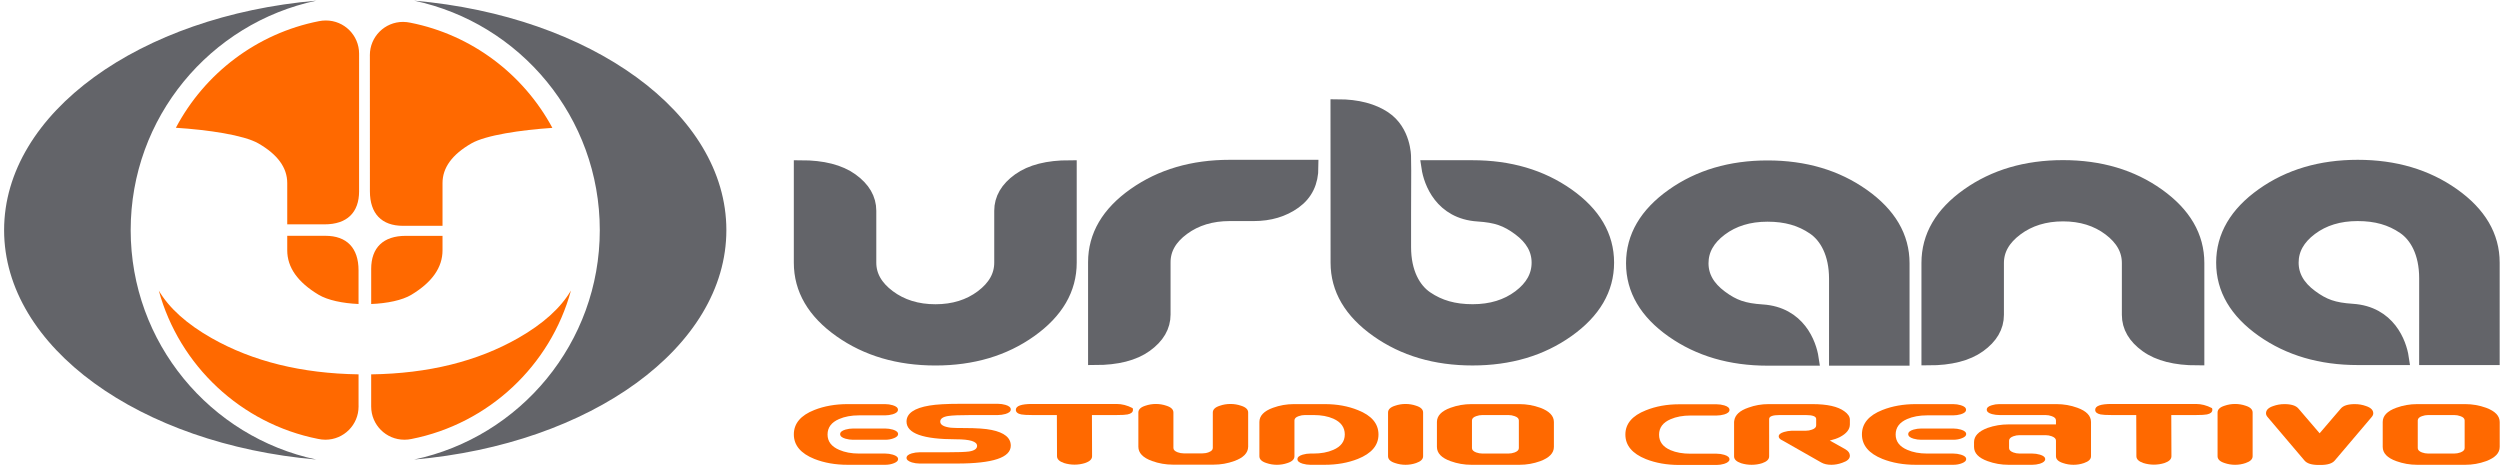
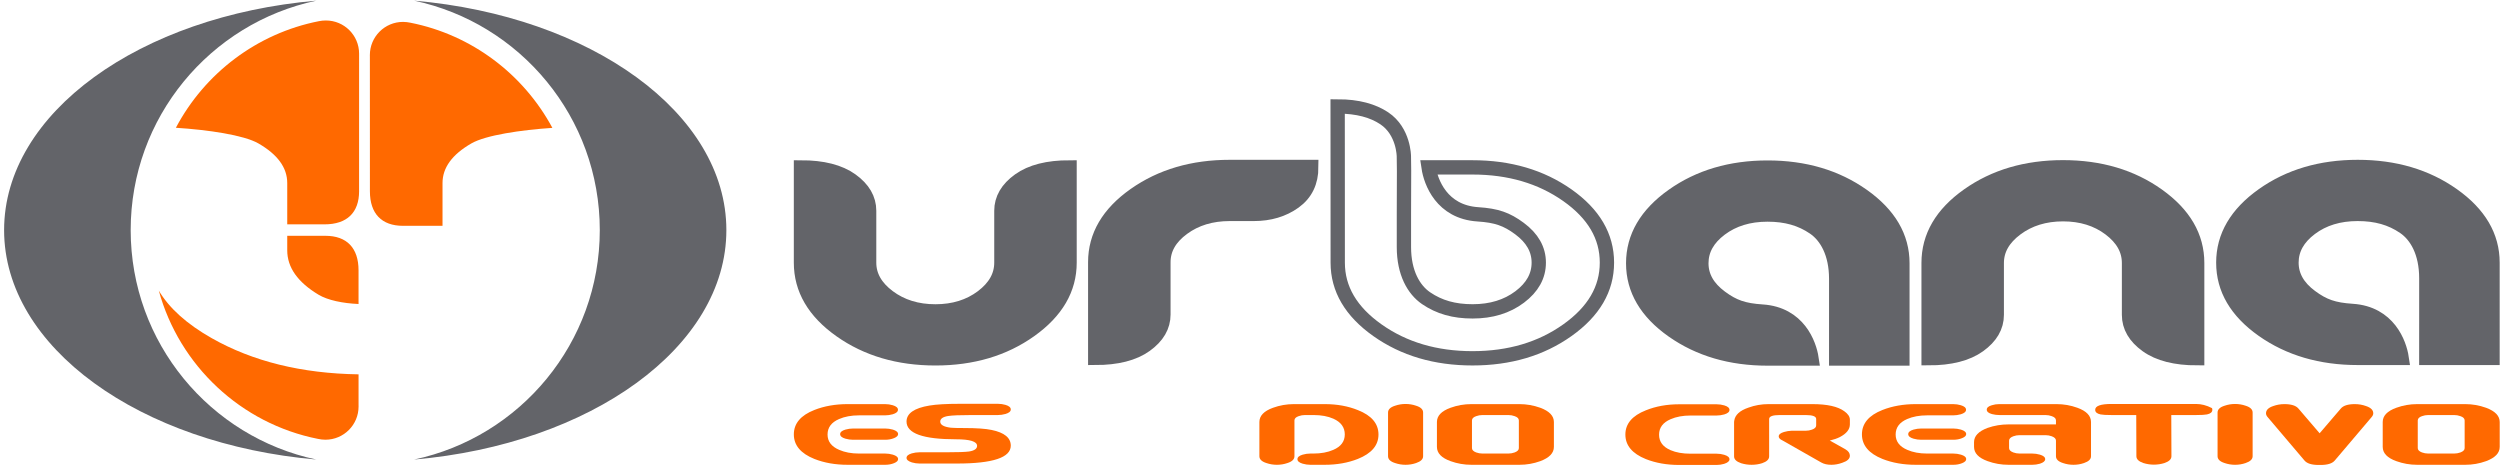
<svg xmlns="http://www.w3.org/2000/svg" width="595pt" height="111pt" viewBox="0 0 595 111" version="1.1">
  <g id="surface1">
    <path style=" stroke:none;fill-rule:nonzero;fill:rgb(100%,41.185%,0%);fill-opacity:1;" d="M 41.859 30.41 C 48.691 17.48 61.117 7.949 75.906 5.039 C 76.441 4.926 76.996 4.875 77.566 4.875 C 81.93 4.875 85.465 8.41 85.465 12.777 L 85.461 45.215 L 85.465 45.504 C 85.465 50.605 82.57 53.395 77.246 53.395 L 68.363 53.398 L 68.363 43.562 C 68.363 39.91 66.078 36.77 61.504 34.137 C 58.031 32.133 49.441 30.895 41.859 30.41 " />
    <path style=" stroke:none;fill-rule:nonzero;fill:rgb(100%,41.185%,0%);fill-opacity:1;" d="M 88.031 13.492 L 88.027 13.113 C 88.027 8.75 91.566 5.211 95.93 5.211 C 96.5 5.211 97.145 5.293 97.68 5.406 C 112.309 8.305 124.609 17.691 131.465 30.434 C 123.973 30.934 115.602 32.164 112.18 34.137 C 107.609 36.77 105.32 39.91 105.32 43.562 L 105.32 53.742 L 96.219 53.742 L 95.93 53.746 C 90.828 53.746 88.039 50.848 88.039 45.527 L 88.031 13.492 " />
    <path style=" stroke:none;fill-rule:evenodd;fill:rgb(100%,41.185%,0%);fill-opacity:1;" d="M 68.363 56.121 L 77.148 56.125 L 77.441 56.121 C 82.539 56.121 85.332 59.016 85.332 64.336 L 85.332 72.352 C 81.59 72.191 78.012 71.457 75.824 70.148 C 70.852 67.168 68.363 63.645 68.363 59.578 Z M 85.336 96.375 L 85.34 96.754 C 85.34 101.117 81.805 104.652 77.441 104.652 C 76.871 104.652 76.223 104.574 75.688 104.457 C 57.359 100.832 42.684 87.008 37.793 69.164 C 40.262 73.348 44.457 77.117 50.379 80.477 C 60.152 86.02 71.805 88.891 85.336 89.094 L 85.336 96.375 " />
-     <path style=" stroke:none;fill-rule:evenodd;fill:rgb(100%,41.185%,0%);fill-opacity:1;" d="M 88.344 72.355 L 88.344 64.312 L 88.34 64.023 C 88.34 58.922 91.238 56.133 96.559 56.133 L 105.32 56.129 L 105.32 59.578 C 105.32 63.645 102.855 67.168 97.922 70.148 C 95.734 71.469 92.121 72.207 88.344 72.355 Z M 135.887 69.148 C 131.008 87.035 116.273 100.871 97.902 104.484 C 97.367 104.602 96.809 104.652 96.242 104.652 C 91.879 104.652 88.34 101.113 88.34 96.75 L 88.34 89.098 C 101.926 88.906 113.602 86.023 123.367 80.441 C 129.254 77.078 133.43 73.312 135.887 69.148 " />
    <path style=" stroke:none;fill-rule:nonzero;fill:rgb(38.818%,39.209%,41.185%);fill-opacity:1;" d="M 98.562 0.156 C 140.527 3.797 172.875 26.859 172.875 54.766 C 172.875 82.668 140.527 105.73 98.562 109.371 C 123.809 104.02 142.75 81.605 142.75 54.766 C 142.75 27.926 123.809 5.512 98.562 0.156 Z M 0.977 54.766 C 0.977 26.859 33.324 3.797 75.289 0.156 C 50.043 5.512 31.102 27.926 31.102 54.766 C 31.102 81.605 50.043 104.02 75.289 109.371 C 33.324 105.73 0.977 82.668 0.977 54.766 " />
    <path style=" stroke:none;fill-rule:nonzero;fill:rgb(38.818%,39.209%,41.185%);fill-opacity:1;" d="M 222.633 85.285 C 213.852 85.285 206.32 83.066 200.047 78.629 C 193.77 74.191 190.633 68.82 190.633 62.512 L 190.633 39.844 C 195.793 39.844 199.785 40.859 202.613 42.891 C 205.441 44.922 206.855 47.348 206.855 50.16 L 206.855 62.512 C 206.855 65.648 208.395 68.363 211.469 70.664 C 214.547 72.961 218.266 74.113 222.633 74.113 C 226.996 74.113 230.703 72.961 233.758 70.664 C 236.809 68.363 238.332 65.648 238.332 62.512 L 238.332 50.16 C 238.332 47.348 239.746 44.922 242.574 42.891 C 245.402 40.859 249.395 39.844 254.555 39.844 L 254.555 62.512 C 254.555 68.785 251.43 74.148 245.18 78.602 C 238.93 83.059 231.414 85.285 222.633 85.285 " />
    <path style="fill:none;stroke-width:34.071;stroke-linecap:butt;stroke-linejoin:miter;stroke:rgb(38.818%,39.209%,41.185%);stroke-opacity:1;stroke-miterlimit:3.864;" d="M 2226.328 257.148 C 2138.516 257.148 2063.203 279.336 2000.469 323.711 C 1937.695 368.086 1906.328 421.797 1906.328 484.883 L 1906.328 711.562 C 1957.93 711.562 1997.852 701.406 2026.133 681.094 C 2054.414 660.781 2068.555 636.523 2068.555 608.398 L 2068.555 484.883 C 2068.555 453.516 2083.945 426.367 2114.688 403.359 C 2145.469 380.391 2182.656 368.867 2226.328 368.867 C 2269.961 368.867 2307.031 380.391 2337.578 403.359 C 2368.086 426.367 2383.32 453.516 2383.32 484.883 L 2383.32 608.398 C 2383.32 636.523 2397.461 660.781 2425.742 681.094 C 2454.023 701.406 2493.945 711.562 2545.547 711.562 L 2545.547 484.883 C 2545.547 422.148 2514.297 368.516 2451.797 323.984 C 2389.297 279.414 2314.141 257.148 2226.328 257.148 Z M 2226.328 257.148 " transform="matrix(0.1,0,0,-0.1,0,111)" />
    <path style=" stroke:none;fill-rule:nonzero;fill:rgb(38.818%,39.209%,41.185%);fill-opacity:1;" d="M 308.07 48.023 C 305.391 49.949 302.164 50.91 298.395 50.91 L 292.664 50.91 C 288.301 50.91 284.578 52.043 281.504 54.305 C 278.426 56.57 276.891 59.27 276.891 62.406 L 276.891 74.859 C 276.891 77.676 275.477 80.098 272.648 82.133 C 269.82 84.164 265.824 85.18 260.664 85.18 L 260.664 62.406 C 260.664 56.133 263.805 50.785 270.078 46.367 C 276.355 41.949 283.883 39.738 292.664 39.738 L 312.086 39.738 C 312.086 43.336 310.746 46.098 308.07 48.023 " />
    <path style="fill:none;stroke-width:34.071;stroke-linecap:butt;stroke-linejoin:miter;stroke:rgb(38.818%,39.209%,41.185%);stroke-opacity:1;stroke-miterlimit:3.864;" d="M 3080.703 629.766 C 3053.906 610.508 3021.641 600.898 2983.945 600.898 L 2926.641 600.898 C 2883.008 600.898 2845.781 589.57 2815.039 566.953 C 2784.258 544.297 2768.906 517.305 2768.906 485.938 L 2768.906 361.406 C 2768.906 333.242 2754.766 309.023 2726.484 288.672 C 2698.203 268.359 2658.242 258.203 2606.641 258.203 L 2606.641 485.938 C 2606.641 548.672 2638.047 602.148 2700.781 646.328 C 2763.555 690.508 2838.828 712.617 2926.641 712.617 L 3120.859 712.617 C 3120.859 676.641 3107.461 649.023 3080.703 629.766 Z M 3080.703 629.766 " transform="matrix(0.1,0,0,-0.1,0,111)" />
    <path style=" stroke:none;fill-rule:nonzero;fill:rgb(38.818%,39.209%,41.185%);fill-opacity:1;" d="M 510.949 82.207 C 508.121 80.176 506.707 77.75 506.707 74.934 L 506.707 62.586 C 506.707 59.449 505.18 56.73 502.129 54.434 C 499.078 52.137 495.371 50.984 491.004 50.984 C 486.641 50.984 482.918 52.137 479.844 54.434 C 476.766 56.73 475.23 59.449 475.23 62.586 L 475.23 74.934 C 475.23 77.75 473.812 80.176 470.988 82.207 C 468.16 84.238 464.164 85.254 459.008 85.254 L 459.008 62.586 C 459.008 56.277 462.145 50.906 468.422 46.469 C 474.695 42.031 482.223 39.812 491.004 39.812 C 499.785 39.812 507.301 42.039 513.551 46.496 C 519.805 50.949 522.93 56.312 522.93 62.586 L 522.93 85.254 C 517.77 85.254 513.773 84.238 510.949 82.207 " />
    <path style="fill:none;stroke-width:34.071;stroke-linecap:butt;stroke-linejoin:miter;stroke:rgb(38.818%,39.209%,41.185%);stroke-opacity:1;stroke-miterlimit:3.864;" d="M 5109.492 287.93 C 5081.211 308.242 5067.07 332.5 5067.07 360.664 L 5067.07 484.141 C 5067.07 515.508 5051.797 542.695 5021.289 565.664 C 4990.781 588.633 4953.711 600.156 4910.039 600.156 C 4866.406 600.156 4829.18 588.633 4798.438 565.664 C 4767.656 542.695 4752.305 515.508 4752.305 484.141 L 4752.305 360.664 C 4752.305 332.5 4738.125 308.242 4709.883 287.93 C 4681.602 267.617 4641.641 257.461 4590.078 257.461 L 4590.078 484.141 C 4590.078 547.227 4621.445 600.938 4684.219 645.312 C 4746.953 689.688 4822.227 711.875 4910.039 711.875 C 4997.852 711.875 5073.008 689.609 5135.508 645.039 C 5198.047 600.508 5229.297 546.875 5229.297 484.141 L 5229.297 257.461 C 5177.695 257.461 5137.734 267.617 5109.492 287.93 Z M 5109.492 287.93 " transform="matrix(0.1,0,0,-0.1,0,111)" />
    <path style=" stroke:none;fill-rule:nonzero;fill:rgb(38.818%,39.209%,41.185%);fill-opacity:1;" d="M 420.699 85.328 C 411.918 85.328 404.391 83.117 398.113 78.699 C 391.84 74.281 388.699 68.934 388.699 62.66 C 388.699 56.391 391.84 51.023 398.113 46.57 C 404.391 42.113 411.918 39.887 420.699 39.887 C 429.48 39.887 437.02 42.113 443.32 46.57 C 449.621 51.023 452.77 56.391 452.77 62.66 L 452.77 85.328 L 437.012 85.328 L 437.016 74.156 L 437.016 66.363 C 437.016 60.219 434.68 56.207 431.746 54.199 C 428.617 52.059 425.086 51.059 420.66 51.059 C 416.234 51.059 412.508 52.203 409.473 54.48 C 406.438 56.762 404.922 59.488 404.922 62.66 C 404.922 65.797 406.453 68.496 409.512 70.762 C 412.566 73.023 414.965 73.863 419.426 74.156 C 428.047 74.719 430.625 81.848 431.148 85.328 L 420.699 85.328 " />
    <path style="fill:none;stroke-width:34.071;stroke-linecap:butt;stroke-linejoin:miter;stroke:rgb(38.818%,39.209%,41.185%);stroke-opacity:1;stroke-miterlimit:3.864;" d="M 4206.992 256.719 C 4119.18 256.719 4043.906 278.828 3981.133 323.008 C 3918.398 367.188 3886.992 420.664 3886.992 483.398 C 3886.992 546.094 3918.398 599.766 3981.133 644.297 C 4043.906 688.867 4119.18 711.133 4206.992 711.133 C 4294.805 711.133 4370.195 688.867 4433.203 644.297 C 4496.211 599.766 4527.695 546.094 4527.695 483.398 L 4527.695 256.719 L 4370.117 256.719 L 4370.156 368.438 L 4370.156 446.367 C 4370.156 507.812 4346.797 547.93 4317.461 568.008 C 4286.172 589.414 4250.859 599.414 4206.602 599.414 C 4162.344 599.414 4125.078 587.969 4094.727 565.195 C 4064.375 542.383 4049.219 515.117 4049.219 483.398 C 4049.219 452.031 4064.531 425.039 4095.117 402.383 C 4125.664 379.766 4149.648 371.367 4194.258 368.438 C 4280.469 362.812 4306.25 291.523 4311.484 256.719 Z M 4206.992 256.719 " transform="matrix(0.1,0,0,-0.1,0,111)" />
    <path style=" stroke:none;fill-rule:nonzero;fill:rgb(38.818%,39.209%,41.185%);fill-opacity:1;" d="M 561.145 85.18 C 552.367 85.18 544.836 82.969 538.562 78.551 C 532.285 74.129 529.148 68.785 529.148 62.512 C 529.148 56.238 532.285 50.875 538.562 46.418 C 544.836 41.965 552.367 39.738 561.145 39.738 C 569.93 39.738 577.469 41.965 583.77 46.418 C 590.07 50.875 593.219 56.238 593.219 62.512 L 593.219 85.18 L 577.461 85.18 L 577.465 74.004 L 577.465 66.215 C 577.465 60.066 575.129 56.055 572.195 54.051 C 569.062 51.906 565.535 50.91 561.109 50.91 C 556.684 50.91 552.953 52.051 549.922 54.332 C 546.887 56.613 545.371 59.34 545.371 62.512 C 545.371 65.648 546.898 68.348 549.957 70.609 C 553.016 72.875 555.414 73.715 559.875 74.004 C 568.492 74.57 571.074 81.699 571.598 85.18 L 561.145 85.18 " />
    <path style="fill:none;stroke-width:29.313;stroke-linecap:butt;stroke-linejoin:miter;stroke:rgb(38.818%,39.209%,41.185%);stroke-opacity:1;stroke-miterlimit:3.864;" d="M 5611.445 258.203 C 5523.672 258.203 5448.359 280.312 5385.625 324.492 C 5322.852 368.711 5291.484 422.148 5291.484 484.883 C 5291.484 547.617 5322.852 601.25 5385.625 645.82 C 5448.359 690.352 5523.672 712.617 5611.445 712.617 C 5699.297 712.617 5774.688 690.352 5837.695 645.82 C 5900.703 601.25 5932.188 547.617 5932.188 484.883 L 5932.188 258.203 L 5774.609 258.203 L 5774.648 369.961 L 5774.648 447.852 C 5774.648 509.336 5751.289 549.453 5721.953 569.492 C 5690.625 590.938 5655.352 600.898 5611.094 600.898 C 5566.836 600.898 5529.531 589.492 5499.219 566.68 C 5468.867 543.867 5453.711 516.602 5453.711 484.883 C 5453.711 453.516 5468.984 426.523 5499.57 403.906 C 5530.156 381.25 5554.141 372.852 5598.75 369.961 C 5684.922 364.297 5710.742 293.008 5715.977 258.203 Z M 5611.445 258.203 " transform="matrix(0.1,0,0,-0.1,0,111)" />
    <path style="fill:none;stroke-width:34.071;stroke-linecap:butt;stroke-linejoin:miter;stroke:rgb(38.818%,39.209%,41.185%);stroke-opacity:1;stroke-miterlimit:3.864;" d="M 5611.445 258.203 C 5523.672 258.203 5448.359 280.312 5385.625 324.492 C 5322.852 368.711 5291.484 422.148 5291.484 484.883 C 5291.484 547.617 5322.852 601.25 5385.625 645.82 C 5448.359 690.352 5523.672 712.617 5611.445 712.617 C 5699.297 712.617 5774.688 690.352 5837.695 645.82 C 5900.703 601.25 5932.188 547.617 5932.188 484.883 L 5932.188 258.203 L 5774.609 258.203 L 5774.648 369.961 L 5774.648 447.852 C 5774.648 509.336 5751.289 549.453 5721.953 569.492 C 5690.625 590.938 5655.352 600.898 5611.094 600.898 C 5566.836 600.898 5529.531 589.492 5499.219 566.68 C 5468.867 543.867 5453.711 516.602 5453.711 484.883 C 5453.711 453.516 5468.984 426.523 5499.57 403.906 C 5530.156 381.25 5554.141 372.852 5598.75 369.961 C 5684.922 364.297 5710.742 293.008 5715.977 258.203 Z M 5611.445 258.203 " transform="matrix(0.1,0,0,-0.1,0,111)" />
-     <path style=" stroke:none;fill-rule:nonzero;fill:rgb(38.818%,39.209%,41.185%);fill-opacity:1;" d="M 334.164 40.688 L 334.133 51.008 L 334.133 58.801 C 334.133 64.949 336.473 68.957 339.402 70.965 C 342.535 73.105 346.062 74.105 350.488 74.105 C 354.914 74.105 358.645 72.965 361.68 70.684 C 364.711 68.402 366.227 65.676 366.227 62.504 C 366.227 59.367 364.699 56.668 361.641 54.402 C 358.582 52.141 356.188 51.301 351.723 51.008 C 343.105 50.445 340.523 43.316 340.004 39.836 L 350.453 39.836 C 359.234 39.836 366.762 42.047 373.035 46.465 C 379.312 50.887 382.449 56.23 382.449 62.504 C 382.449 68.777 379.312 74.141 373.035 78.594 C 366.762 83.051 359.234 85.277 350.453 85.277 C 341.672 85.277 334.129 83.051 327.828 78.594 C 321.531 74.141 318.379 68.777 318.379 62.504 L 318.371 40.688 L 318.359 25.328 C 323.137 25.328 326.77 26.363 329.449 28.152 C 334.113 31.258 334.121 37.215 334.121 37.215 L 334.164 40.688 " />
    <path style="fill:none;stroke-width:34.071;stroke-linecap:butt;stroke-linejoin:miter;stroke:rgb(38.818%,39.209%,41.185%);stroke-opacity:1;stroke-miterlimit:3.864;" d="M 3341.641 703.125 L 3341.328 599.922 L 3341.328 521.992 C 3341.328 460.508 3364.727 420.43 3394.023 400.352 C 3425.352 378.945 3460.625 368.945 3504.883 368.945 C 3549.141 368.945 3586.445 380.352 3616.797 403.164 C 3647.109 425.977 3662.266 453.242 3662.266 484.961 C 3662.266 516.328 3646.992 543.32 3616.406 565.977 C 3585.82 588.594 3561.875 596.992 3517.227 599.922 C 3431.055 605.547 3405.234 676.836 3400.039 711.641 L 3504.531 711.641 C 3592.344 711.641 3667.617 689.531 3730.352 645.352 C 3793.125 601.133 3824.492 547.695 3824.492 484.961 C 3824.492 422.227 3793.125 368.594 3730.352 324.062 C 3667.617 279.492 3592.344 257.227 3504.531 257.227 C 3416.719 257.227 3341.289 279.492 3278.281 324.062 C 3215.312 368.594 3183.789 422.227 3183.789 484.961 L 3183.711 703.125 L 3183.594 856.719 C 3231.367 856.719 3267.695 846.367 3294.492 828.477 C 3341.133 797.422 3341.211 737.852 3341.211 737.852 Z M 3341.641 703.125 " transform="matrix(0.1,0,0,-0.1,0,111)" />
    <path style=" stroke:none;fill-rule:evenodd;fill:rgb(100%,41.185%,0%);fill-opacity:1;" d="M 212.785 104.273 C 212.145 104.535 211.441 104.664 210.684 104.664 L 203.02 104.664 C 202.422 104.664 201.816 104.578 201.199 104.402 C 200.367 104.156 199.953 103.797 199.953 103.324 C 199.953 102.855 200.367 102.496 201.199 102.246 C 201.816 102.074 202.422 101.988 203.02 101.988 L 210.684 101.988 C 211.277 101.988 211.883 102.074 212.5 102.246 C 213.332 102.496 213.746 102.855 213.746 103.324 C 213.746 103.699 213.426 104.012 212.785 104.273 Z M 212.785 110.23 C 212.145 110.492 211.441 110.621 210.684 110.621 L 201.734 110.621 C 198.812 110.621 196.172 110.156 193.82 109.227 C 190.562 107.918 188.934 105.973 188.934 103.383 C 188.934 100.793 190.562 98.855 193.82 97.574 C 196.172 96.645 198.812 96.18 201.734 96.18 L 210.648 96.18 C 211.266 96.18 211.871 96.266 212.465 96.441 C 213.297 96.688 213.715 97.047 213.715 97.52 C 213.715 97.988 213.297 98.348 212.465 98.598 C 211.848 98.77 211.242 98.855 210.648 98.855 L 204.441 98.855 C 202.613 98.855 201.031 99.148 199.703 99.73 C 197.871 100.52 196.957 101.746 196.957 103.418 C 196.957 105.066 197.883 106.285 199.738 107.07 C 201.066 107.652 202.637 107.945 204.441 107.945 L 210.684 107.945 C 211.277 107.945 211.883 108.031 212.5 108.207 C 213.332 108.453 213.746 108.812 213.746 109.281 C 213.746 109.656 213.426 109.973 212.785 110.23 " />
    <path style=" stroke:none;fill-rule:nonzero;fill:rgb(100%,41.185%,0%);fill-opacity:1;" d="M 215.754 100.328 C 215.754 98.395 217.574 97.121 221.219 96.52 C 222.836 96.242 225.289 96.105 228.57 96.105 L 237.496 96.105 C 238.117 96.105 238.723 96.191 239.32 96.363 C 240.152 96.613 240.566 96.973 240.566 97.445 C 240.566 97.914 240.152 98.273 239.316 98.523 C 238.699 98.695 238.09 98.781 237.496 98.781 L 231.277 98.781 C 228.469 98.781 226.586 98.859 225.633 99.012 C 224.395 99.215 223.777 99.66 223.777 100.348 C 223.777 101.109 224.621 101.594 226.309 101.797 C 226.828 101.848 227.898 101.875 229.516 101.875 C 232.391 101.875 234.555 102.023 236.004 102.328 C 239.047 102.953 240.566 104.199 240.566 106.059 C 240.566 108.898 236.301 110.32 227.77 110.32 L 218.82 110.32 C 218.25 110.32 217.656 110.234 217.039 110.059 C 216.184 109.789 215.754 109.426 215.754 108.98 C 215.754 108.512 216.172 108.152 217.004 107.902 C 217.621 107.73 218.227 107.645 218.82 107.645 L 225.059 107.645 C 227.91 107.645 229.777 107.578 230.656 107.453 C 231.918 107.25 232.547 106.805 232.547 106.117 C 232.547 105.074 230.871 104.551 227.52 104.551 C 219.676 104.551 215.754 103.145 215.754 100.328 " />
-     <path style=" stroke:none;fill-rule:nonzero;fill:rgb(100%,41.185%,0%);fill-opacity:1;" d="M 251.57 108.586 C 251.57 109.289 252.129 109.828 253.246 110.207 C 254.055 110.457 254.887 110.586 255.742 110.586 C 256.598 110.586 257.43 110.457 258.238 110.207 C 259.355 109.828 259.914 109.289 259.914 108.586 L 259.879 98.781 L 265.762 98.781 C 267.02 98.781 267.887 98.73 268.363 98.633 C 269.219 98.457 269.645 98.09 269.645 97.539 C 269.645 97.312 269.609 97.172 269.539 97.121 C 268.281 96.469 267.02 96.145 265.762 96.145 L 245.652 96.145 C 243.062 96.145 241.77 96.609 241.77 97.539 C 241.77 98.09 242.195 98.457 243.051 98.633 C 243.527 98.73 244.395 98.781 245.652 98.781 L 251.535 98.781 L 251.57 108.586 " />
-     <path style=" stroke:none;fill-rule:nonzero;fill:rgb(100%,41.185%,0%);fill-opacity:1;" d="M 297.062 101.648 L 297.062 106.324 C 297.039 107.805 295.941 108.938 293.773 109.719 C 292.199 110.297 290.555 110.586 288.84 110.586 L 279.152 110.586 C 277.438 110.586 275.781 110.297 274.184 109.719 C 272.016 108.938 270.93 107.805 270.93 106.324 L 270.93 98.18 C 270.93 97.449 271.488 96.91 272.605 96.559 C 273.414 96.281 274.246 96.145 275.102 96.145 C 275.957 96.145 276.789 96.281 277.598 96.559 C 278.715 96.91 279.273 97.453 279.273 98.184 L 279.273 106.621 C 279.273 107.051 279.605 107.391 280.27 107.641 C 280.746 107.82 281.246 107.906 281.77 107.906 L 286.152 107.906 C 286.676 107.906 287.176 107.82 287.648 107.641 C 288.316 107.391 288.648 107.051 288.648 106.621 L 288.648 98.184 C 288.648 97.453 289.211 96.91 290.34 96.559 C 291.129 96.281 291.969 96.145 292.855 96.145 C 293.719 96.145 294.559 96.281 295.371 96.559 C 296.5 96.91 297.062 97.449 297.062 98.18 L 297.062 101.648 " />
    <path style=" stroke:none;fill-rule:nonzero;fill:rgb(100%,41.185%,0%);fill-opacity:1;" d="M 315.281 110.621 L 311.855 110.621 C 311.262 110.621 310.656 110.535 310.039 110.359 C 309.207 110.113 308.789 109.754 308.789 109.281 C 308.789 108.812 309.207 108.453 310.039 108.207 C 310.656 108.031 311.262 107.945 311.855 107.945 L 312.57 107.945 C 314.398 107.945 315.98 107.656 317.312 107.074 C 319.141 106.293 320.059 105.066 320.059 103.402 C 320.059 101.711 319.152 100.461 317.348 99.652 C 316.039 99.074 314.473 98.781 312.641 98.781 L 310.574 98.781 C 310.051 98.781 309.551 98.871 309.078 99.047 C 308.41 99.273 308.078 99.613 308.078 100.062 L 308.078 108.586 C 308.078 109.312 307.52 109.855 306.402 110.207 C 305.594 110.484 304.762 110.621 303.906 110.621 C 303.051 110.621 302.219 110.484 301.41 110.207 C 300.297 109.855 299.734 109.312 299.734 108.586 L 299.734 100.441 C 299.734 98.957 300.816 97.828 302.98 97.047 C 304.574 96.469 306.227 96.18 307.938 96.18 L 315.316 96.18 C 318.215 96.18 320.844 96.656 323.195 97.613 C 326.449 98.895 328.078 100.832 328.078 103.418 C 328.078 105.984 326.438 107.918 323.16 109.227 C 320.805 110.156 318.18 110.621 315.281 110.621 " />
    <path style=" stroke:none;fill-rule:nonzero;fill:rgb(100%,41.185%,0%);fill-opacity:1;" d="M 334.527 110.621 C 333.672 110.621 332.84 110.484 332.031 110.207 C 330.914 109.855 330.355 109.312 330.355 108.586 L 330.355 98.18 C 330.355 97.449 330.914 96.91 332.031 96.559 C 332.84 96.281 333.672 96.145 334.527 96.145 C 335.383 96.145 336.215 96.281 337.023 96.559 C 338.141 96.91 338.699 97.449 338.699 98.18 L 338.699 108.586 C 338.699 109.289 338.141 109.828 337.023 110.207 C 336.215 110.484 335.383 110.621 334.527 110.621 " />
    <path style=" stroke:none;fill-rule:evenodd;fill:rgb(100%,41.185%,0%);fill-opacity:1;" d="M 361.633 110.621 L 350.188 110.621 C 348.477 110.621 346.824 110.332 345.23 109.754 C 343.07 108.977 341.988 107.844 341.988 106.359 L 341.988 100.441 C 341.988 98.957 343.07 97.828 345.23 97.047 C 346.824 96.469 348.477 96.18 350.188 96.18 L 361.633 96.18 C 363.316 96.18 364.969 96.469 366.586 97.047 C 368.75 97.852 369.828 98.984 369.828 100.441 L 369.828 106.359 C 369.828 107.82 368.75 108.949 366.586 109.754 C 364.992 110.332 363.344 110.621 361.633 110.621 Z M 361.488 100.07 C 361.488 99.613 361.156 99.273 360.488 99.047 C 360.016 98.871 359.516 98.781 358.992 98.781 L 352.824 98.781 C 352.301 98.781 351.805 98.871 351.328 99.047 C 350.664 99.273 350.328 99.613 350.328 100.07 L 350.328 106.656 C 350.328 107.086 350.664 107.426 351.328 107.68 C 351.805 107.855 352.301 107.945 352.824 107.945 L 358.992 107.945 C 359.516 107.945 360.016 107.855 360.488 107.68 C 361.156 107.426 361.488 107.086 361.488 106.656 L 361.488 100.07 " />
    <path style=" stroke:none;fill-rule:nonzero;fill:rgb(100%,41.185%,0%);fill-opacity:1;" d="M 408.551 110.66 L 399.637 110.66 C 396.715 110.66 394.074 110.195 391.723 109.266 C 388.465 107.957 386.84 106.008 386.84 103.418 C 386.84 100.855 388.465 98.934 391.723 97.652 C 394.098 96.695 396.727 96.219 399.602 96.219 L 408.551 96.219 C 409.168 96.219 409.773 96.305 410.367 96.477 C 411.199 96.727 411.617 97.086 411.617 97.555 C 411.617 98.027 411.199 98.387 410.367 98.637 C 409.75 98.809 409.145 98.895 408.551 98.895 L 402.348 98.895 C 400.516 98.895 398.938 99.188 397.605 99.77 C 395.773 100.555 394.859 101.785 394.859 103.457 C 394.859 105.133 395.773 106.359 397.605 107.145 C 398.91 107.703 400.492 107.98 402.348 107.98 L 408.586 107.98 C 409.203 107.98 409.797 108.07 410.367 108.242 C 411.199 108.492 411.617 108.852 411.617 109.32 C 411.617 109.766 411.188 110.125 410.332 110.398 C 409.738 110.574 409.145 110.66 408.551 110.66 " />
    <path style=" stroke:none;fill-rule:nonzero;fill:rgb(100%,41.185%,0%);fill-opacity:1;" d="M 423.336 103.867 C 423.336 103.418 423.75 103.066 424.578 102.816 C 425.172 102.641 425.773 102.539 426.391 102.516 L 429.762 102.516 C 430.285 102.516 430.781 102.426 431.254 102.25 C 431.918 102.023 432.25 101.688 432.25 101.234 L 432.25 99.723 C 432.25 99.098 431.414 98.781 429.746 98.781 L 423.559 98.781 C 421.891 98.781 421.055 99.098 421.055 99.723 L 421.055 108.625 C 421.055 109.328 420.496 109.867 419.379 110.246 C 418.594 110.496 417.762 110.621 416.883 110.621 C 416.027 110.621 415.195 110.496 414.387 110.246 C 413.27 109.867 412.711 109.328 412.711 108.625 L 412.711 100.441 C 412.711 100.414 412.723 100.316 412.746 100.141 C 412.938 98.758 414.066 97.715 416.137 97.012 C 417.656 96.457 419.246 96.18 420.91 96.18 L 431.355 96.18 C 434.875 96.18 437.406 96.746 438.949 97.879 C 439.828 98.504 440.27 99.172 440.27 99.875 L 440.27 101.008 C 440.27 102.188 439.473 103.191 437.883 104.023 C 437.238 104.348 436.445 104.625 435.492 104.852 L 439.199 106.926 C 439.914 107.348 440.27 107.859 440.27 108.457 C 440.27 109.18 439.672 109.738 438.473 110.137 C 437.578 110.461 436.711 110.621 435.867 110.621 C 434.902 110.621 434.105 110.441 433.469 110.078 L 424.266 104.844 C 423.645 104.57 423.336 104.242 423.336 103.867 " />
    <path style=" stroke:none;fill-rule:evenodd;fill:rgb(100%,41.185%,0%);fill-opacity:1;" d="M 466.992 104.273 C 466.352 104.535 465.648 104.664 464.891 104.664 L 457.223 104.664 C 456.629 104.664 456.023 104.578 455.406 104.402 C 454.574 104.156 454.156 103.797 454.156 103.324 C 454.156 102.855 454.574 102.496 455.406 102.246 C 456.023 102.074 456.629 101.988 457.223 101.988 L 464.891 101.988 C 465.484 101.988 466.09 102.074 466.707 102.246 C 467.539 102.496 467.953 102.855 467.953 103.324 C 467.953 103.699 467.633 104.012 466.992 104.273 Z M 466.992 110.23 C 466.352 110.492 465.648 110.621 464.891 110.621 L 455.941 110.621 C 453.016 110.621 450.379 110.156 448.023 109.227 C 444.77 107.918 443.141 105.973 443.141 103.383 C 443.141 100.793 444.77 98.855 448.023 97.574 C 450.379 96.645 453.016 96.18 455.941 96.18 L 464.852 96.18 C 465.473 96.18 466.078 96.266 466.672 96.441 C 467.504 96.688 467.918 97.047 467.918 97.52 C 467.918 97.988 467.504 98.348 466.672 98.598 C 466.055 98.77 465.445 98.855 464.852 98.855 L 458.648 98.855 C 456.82 98.855 455.238 99.148 453.906 99.73 C 452.078 100.52 451.164 101.746 451.164 103.418 C 451.164 105.066 452.09 106.285 453.945 107.07 C 455.273 107.652 456.844 107.945 458.648 107.945 L 464.891 107.945 C 465.484 107.945 466.09 108.031 466.707 108.207 C 467.539 108.453 467.953 108.812 467.953 109.281 C 467.953 109.656 467.633 109.973 466.992 110.23 " />
    <path style=" stroke:none;fill-rule:nonzero;fill:rgb(100%,41.185%,0%);fill-opacity:1;" d="M 489.32 101.008 L 489.32 100.062 C 489.32 99.613 488.988 99.273 488.32 99.047 C 487.848 98.871 487.348 98.781 486.824 98.781 L 475.879 98.781 C 475.262 98.781 474.668 98.707 474.098 98.555 C 473.266 98.328 472.848 97.977 472.848 97.5 C 472.848 97.023 473.254 96.672 474.062 96.445 C 474.609 96.27 475.191 96.18 475.809 96.18 L 489.461 96.18 C 491.172 96.18 492.824 96.469 494.418 97.047 C 496.578 97.828 497.66 98.957 497.66 100.441 L 497.66 108.586 C 497.66 109.289 497.105 109.828 495.984 110.207 C 495.18 110.484 494.348 110.621 493.492 110.621 C 492.637 110.621 491.805 110.484 490.996 110.207 C 489.879 109.855 489.32 109.312 489.32 108.586 L 489.32 104.852 C 489.32 104.426 488.988 104.086 488.32 103.836 C 487.848 103.66 487.348 103.57 486.824 103.57 L 480.656 103.57 C 480.133 103.57 479.637 103.66 479.16 103.836 C 478.492 104.09 478.16 104.434 478.16 104.863 L 478.16 106.652 C 478.16 107.082 478.492 107.426 479.16 107.68 C 479.637 107.855 480.133 107.945 480.656 107.945 L 483.688 107.945 C 484.281 107.945 484.887 108.031 485.504 108.207 C 486.336 108.453 486.754 108.812 486.754 109.281 C 486.754 109.73 486.336 110.09 485.504 110.359 C 484.887 110.535 484.281 110.621 483.688 110.621 L 478.02 110.621 C 476.309 110.621 474.656 110.332 473.062 109.754 C 470.898 108.977 469.82 107.844 469.82 106.359 L 469.82 105.23 C 469.82 103.773 470.898 102.641 473.062 101.836 C 474.656 101.281 476.309 101.008 478.02 101.008 L 489.32 101.008 " />
    <path style=" stroke:none;fill-rule:nonzero;fill:rgb(100%,41.185%,0%);fill-opacity:1;" d="M 508.461 108.586 C 508.461 109.289 509.02 109.828 510.137 110.207 C 510.945 110.457 511.773 110.586 512.633 110.586 C 513.488 110.586 514.32 110.457 515.129 110.207 C 516.242 109.828 516.801 109.289 516.801 108.586 L 516.766 98.781 L 522.648 98.781 C 523.91 98.781 524.777 98.73 525.254 98.633 C 526.105 98.457 526.535 98.09 526.535 97.539 C 526.535 97.312 526.5 97.172 526.43 97.121 C 525.168 96.469 523.91 96.145 522.648 96.145 L 502.543 96.145 C 499.949 96.145 498.656 96.609 498.656 97.539 C 498.656 98.09 499.086 98.457 499.938 98.633 C 500.414 98.73 501.281 98.781 502.543 98.781 L 508.426 98.781 L 508.461 108.586 " />
    <path style=" stroke:none;fill-rule:nonzero;fill:rgb(100%,41.185%,0%);fill-opacity:1;" d="M 531.953 110.621 C 531.098 110.621 530.266 110.484 529.461 110.207 C 528.34 109.855 527.781 109.312 527.781 108.586 L 527.781 98.18 C 527.781 97.449 528.34 96.91 529.461 96.559 C 530.266 96.281 531.098 96.145 531.953 96.145 C 532.809 96.145 533.641 96.281 534.449 96.559 C 535.566 96.91 536.125 97.449 536.125 98.18 L 536.125 108.586 C 536.125 109.289 535.566 109.828 534.449 110.207 C 533.641 110.484 532.809 110.621 531.953 110.621 " />
    <path style=" stroke:none;fill-rule:nonzero;fill:rgb(100%,41.185%,0%);fill-opacity:1;" d="M 551.82 110.66 C 550.18 110.66 549.062 110.309 548.469 109.605 L 539.699 99.273 C 539.438 98.973 539.309 98.668 539.309 98.367 C 539.309 97.59 539.891 97.012 541.051 96.633 C 541.883 96.332 542.762 96.18 543.688 96.18 C 545.324 96.18 546.441 96.535 547.035 97.246 L 552.07 103.121 L 557.105 97.246 C 557.699 96.535 558.816 96.18 560.453 96.18 C 561.379 96.18 562.258 96.332 563.09 96.633 C 564.254 97.012 564.836 97.59 564.836 98.367 C 564.836 98.668 564.703 98.969 564.441 99.273 L 555.672 109.602 C 555.078 110.309 553.961 110.66 552.32 110.66 L 551.82 110.66 " />
    <path style=" stroke:none;fill-rule:evenodd;fill:rgb(100%,41.185%,0%);fill-opacity:1;" d="M 586.727 110.621 L 575.285 110.621 C 573.574 110.621 571.922 110.332 570.328 109.754 C 568.164 108.977 567.086 107.844 567.086 106.359 L 567.086 100.441 C 567.086 98.957 568.164 97.828 570.328 97.047 C 571.922 96.469 573.574 96.18 575.285 96.18 L 586.727 96.18 C 588.414 96.18 590.066 96.469 591.684 97.047 C 593.848 97.852 594.93 98.984 594.93 100.441 L 594.93 106.359 C 594.93 107.82 593.848 108.949 591.684 109.754 C 590.09 110.332 588.438 110.621 586.727 110.621 Z M 586.586 100.07 C 586.586 99.613 586.254 99.273 585.586 99.047 C 585.113 98.871 584.613 98.781 584.09 98.781 L 577.922 98.781 C 577.398 98.781 576.898 98.871 576.426 99.047 C 575.762 99.273 575.426 99.613 575.426 100.07 L 575.426 106.656 C 575.426 107.086 575.762 107.426 576.426 107.68 C 576.898 107.855 577.398 107.945 577.922 107.945 L 584.09 107.945 C 584.613 107.945 585.113 107.855 585.586 107.68 C 586.254 107.426 586.586 107.086 586.586 106.656 L 586.586 100.07 " />
  </g>
</svg>